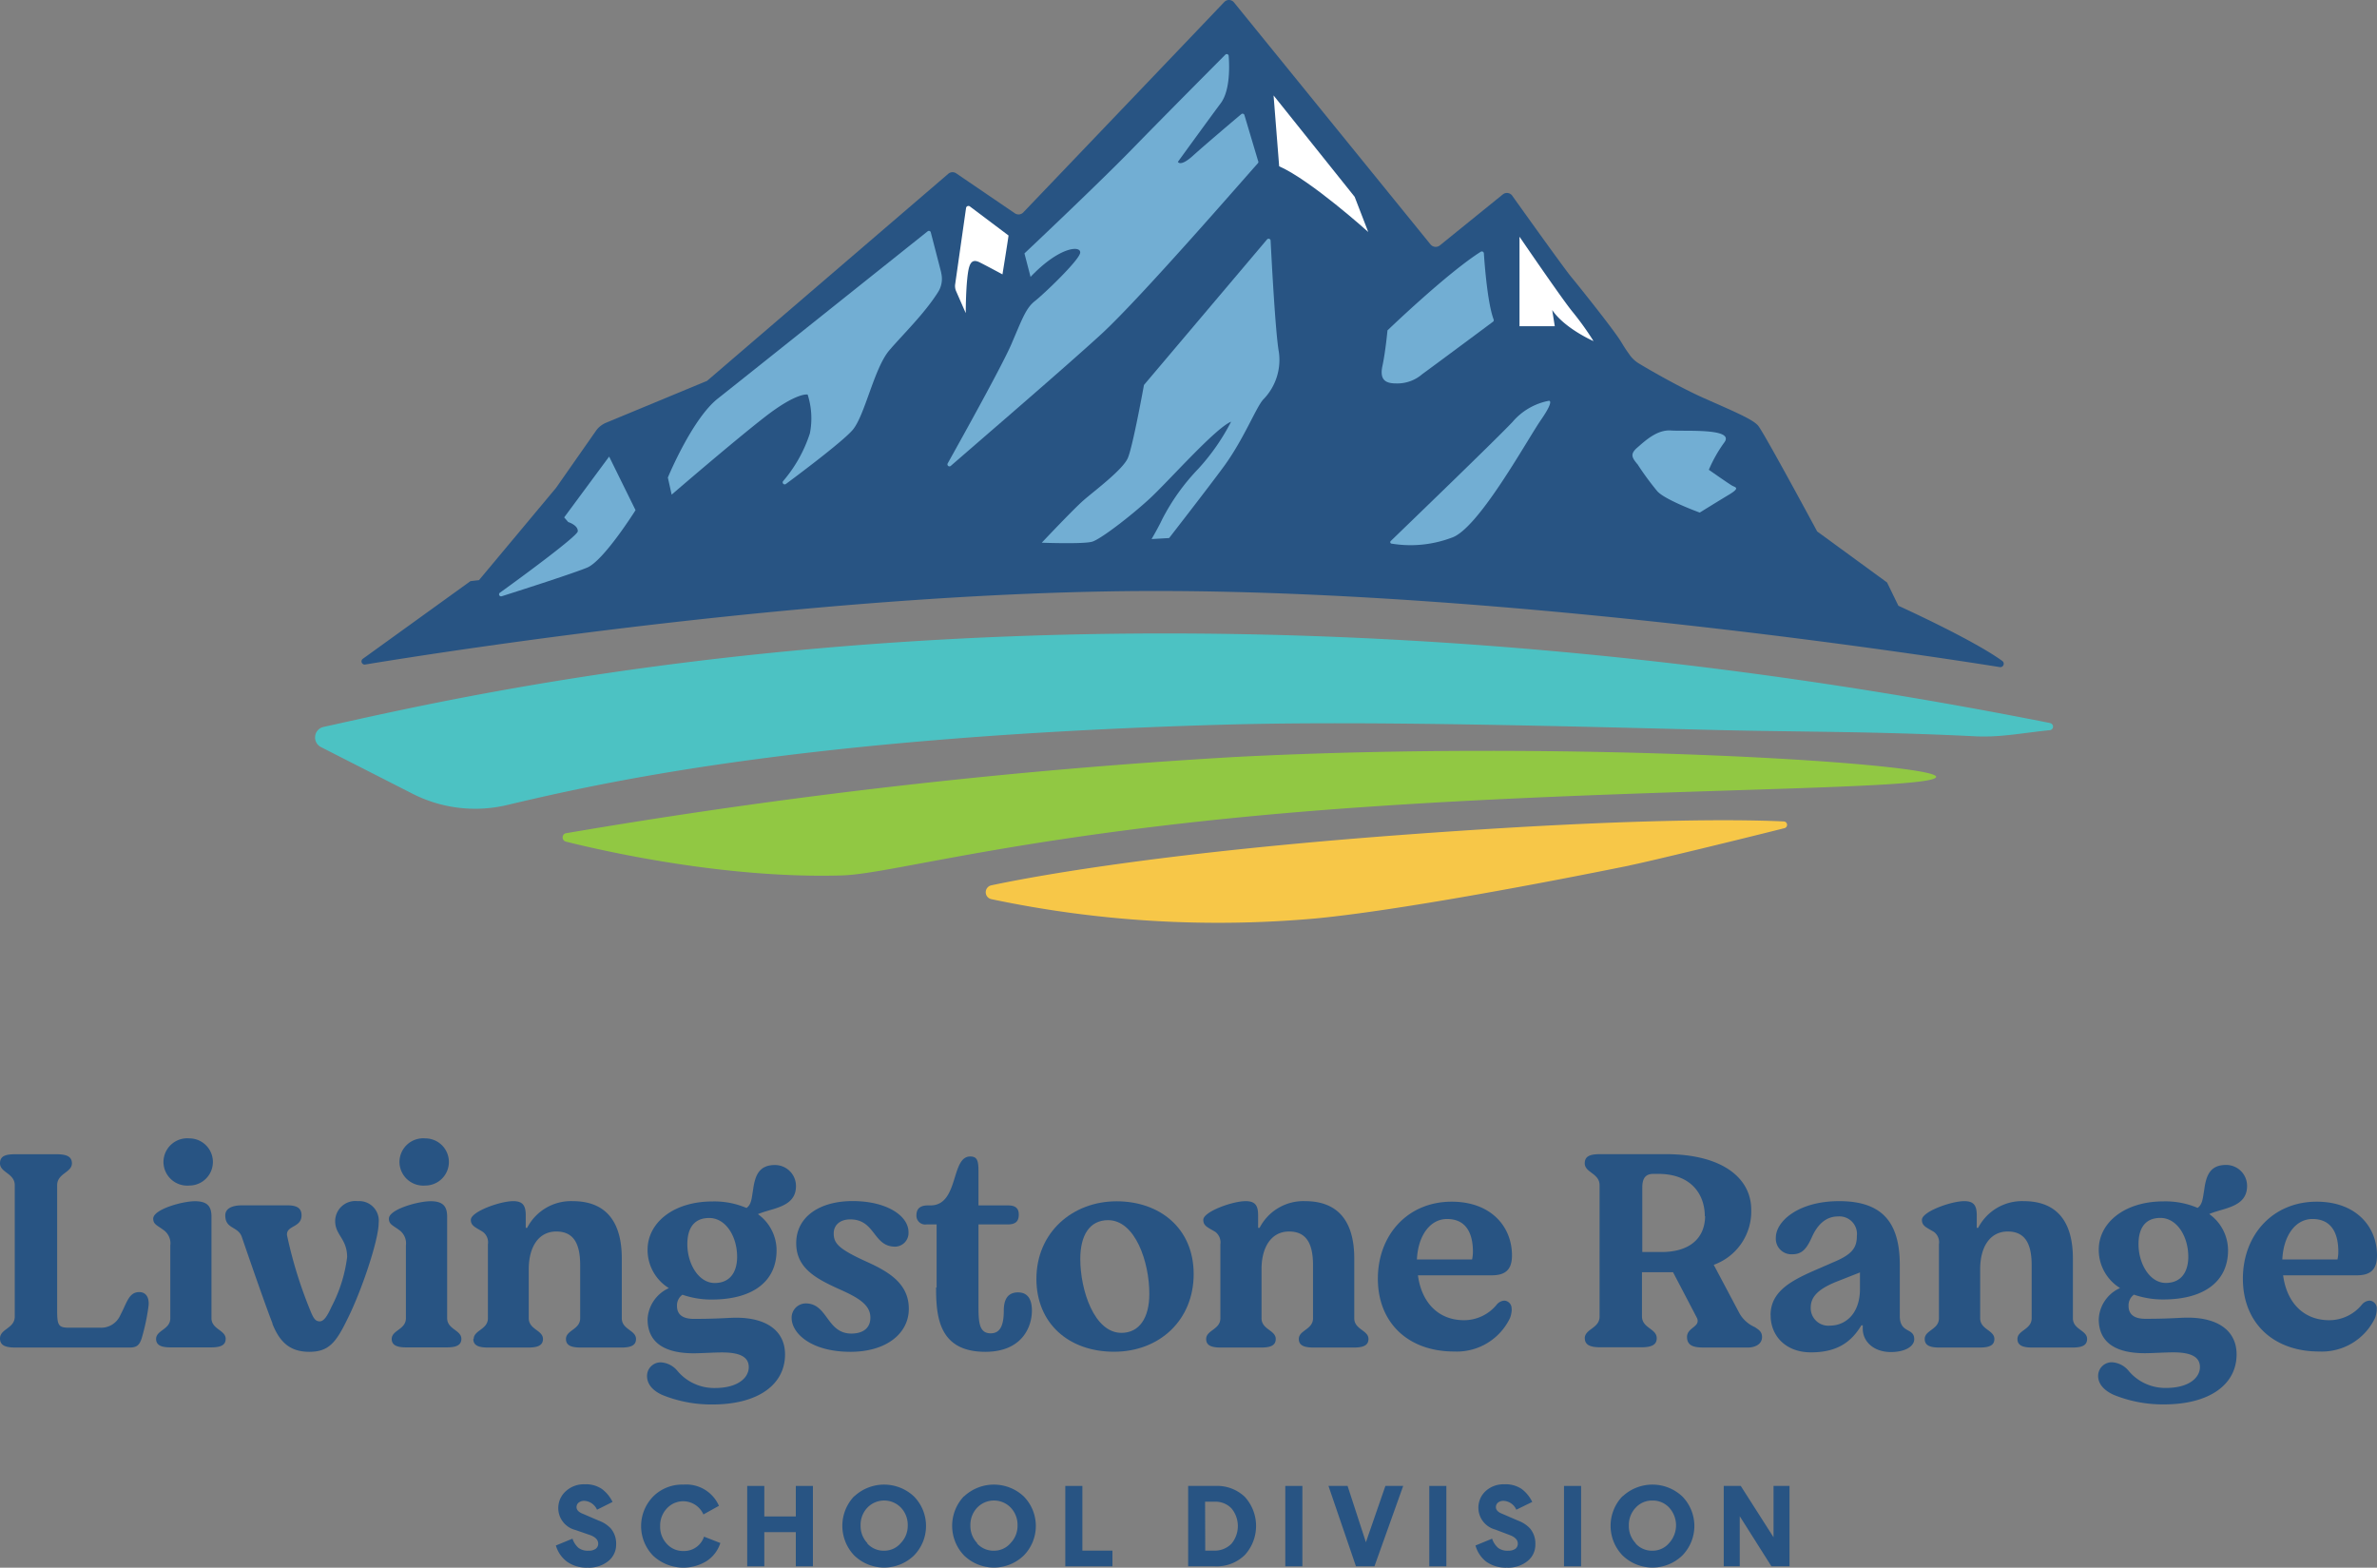
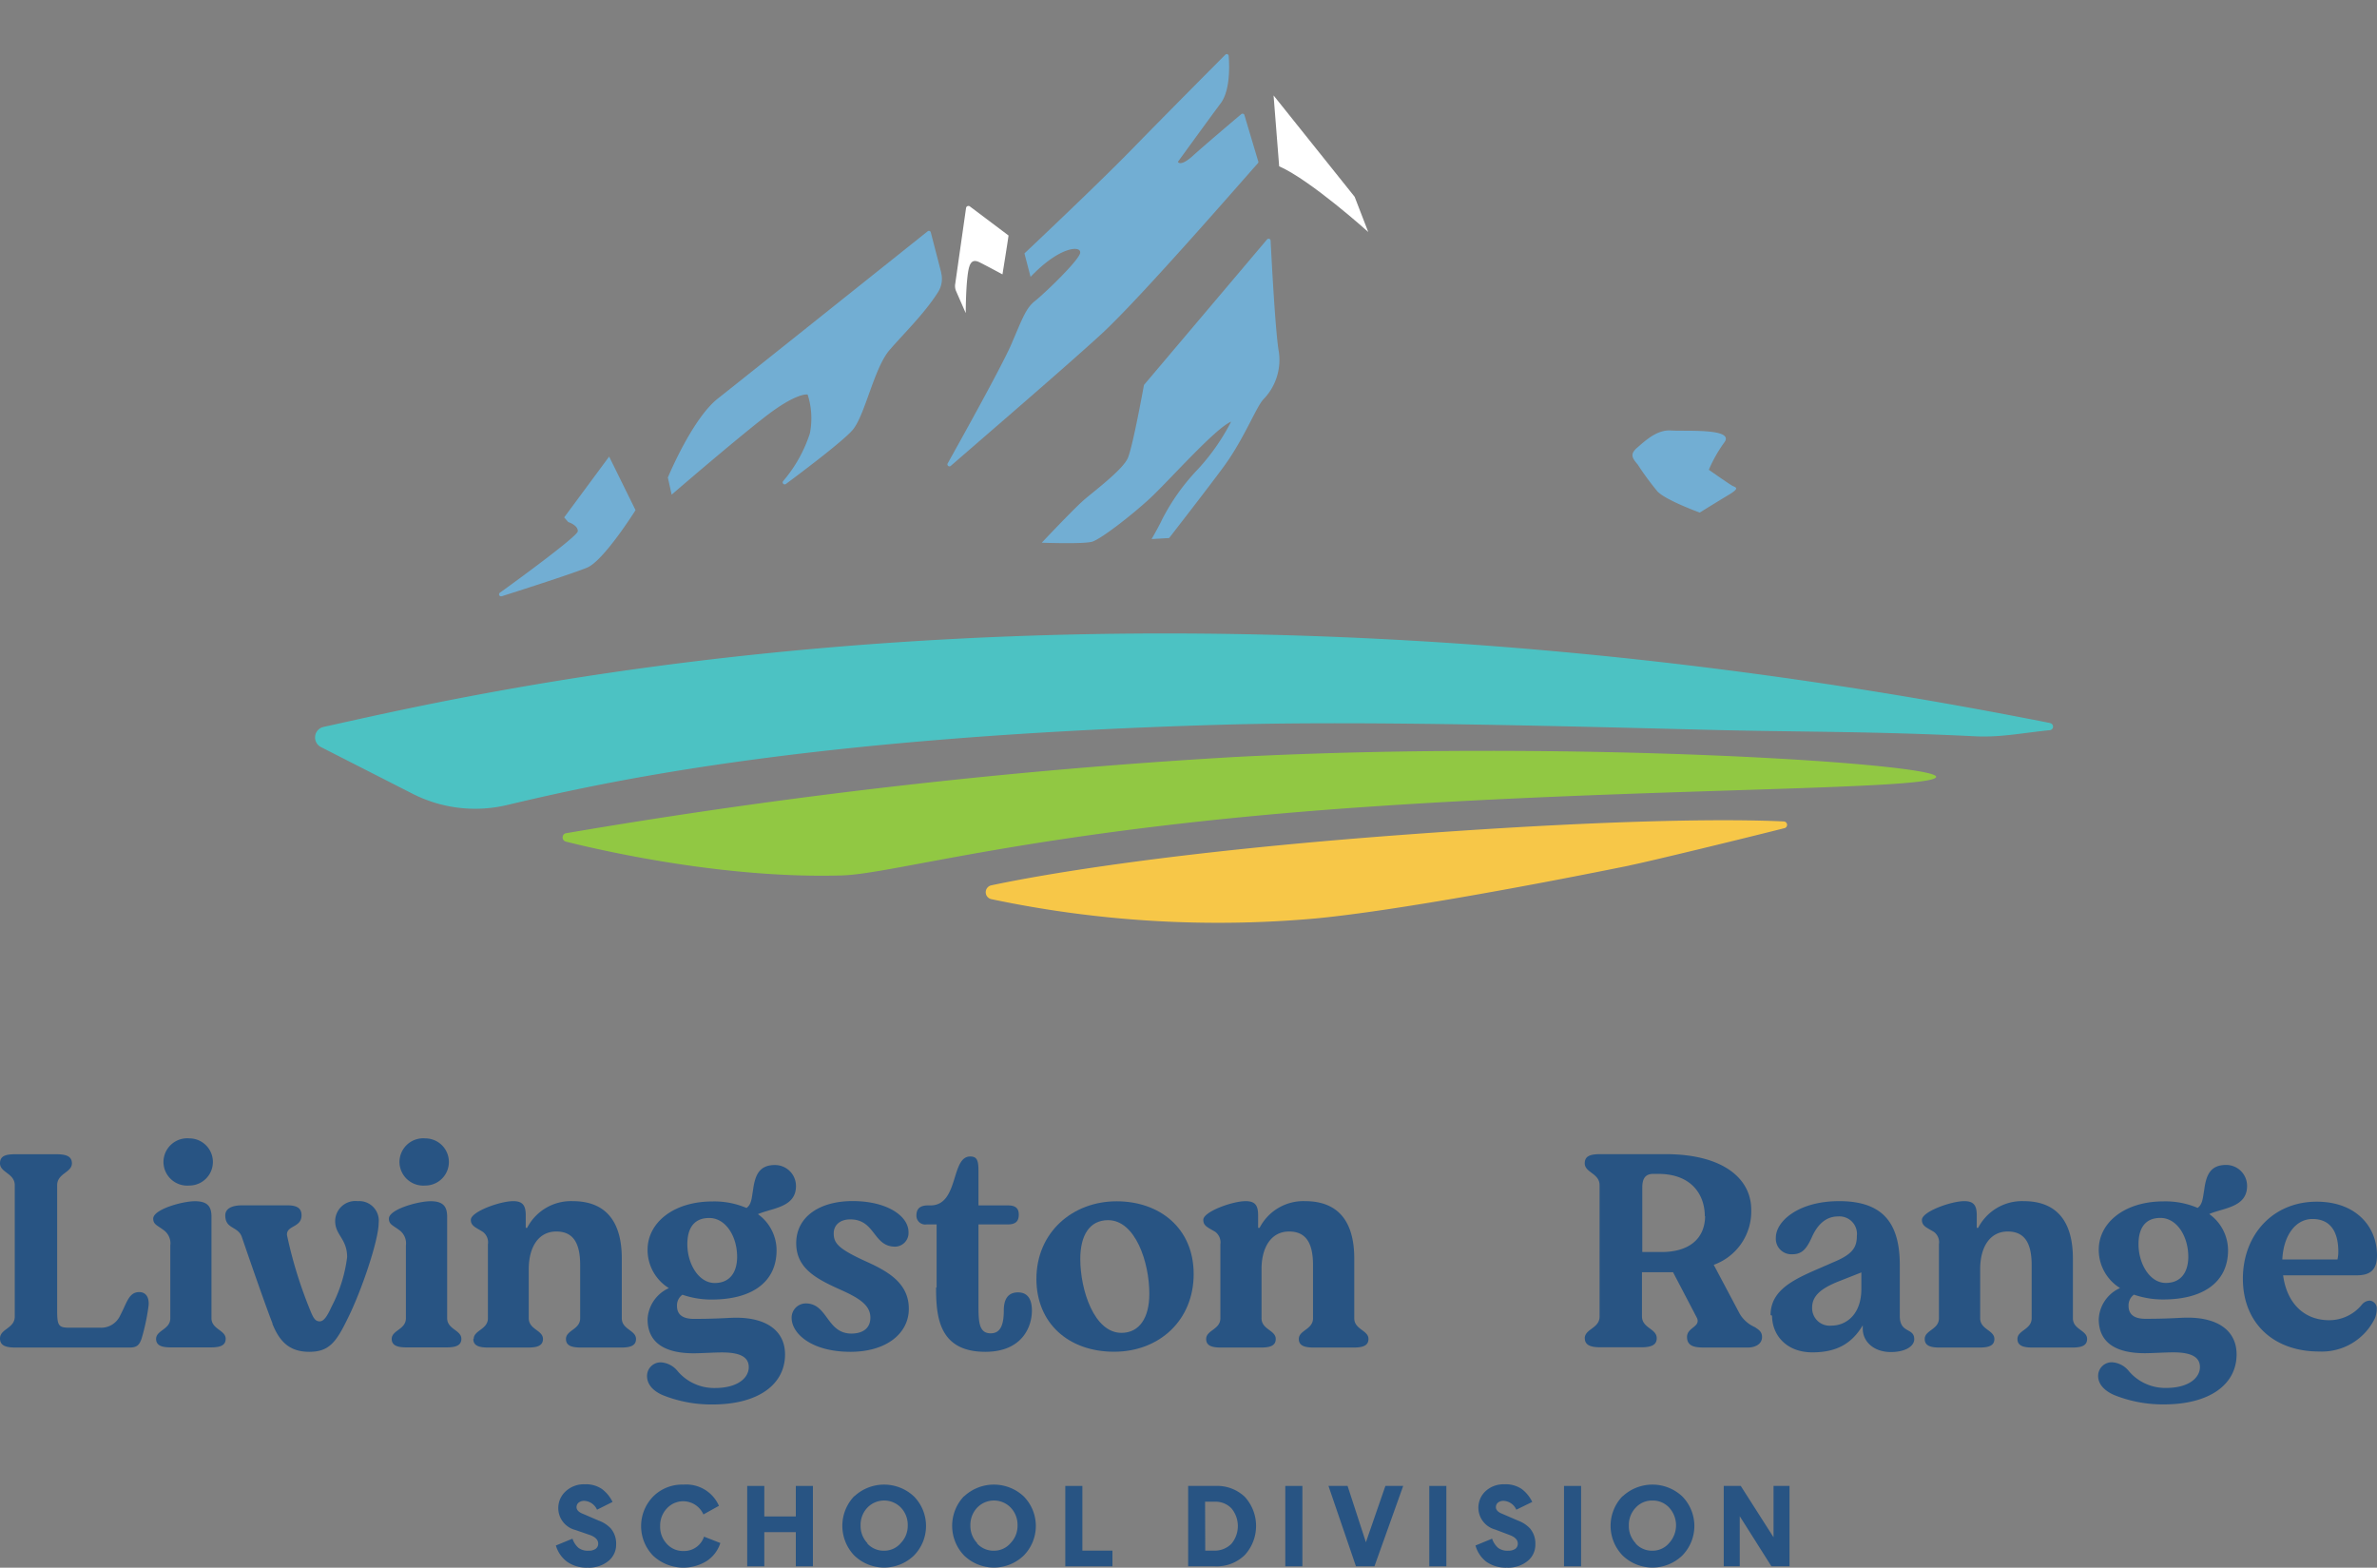
<svg xmlns="http://www.w3.org/2000/svg" viewBox="0 0 306.09 201.86">
  <rect x="0" y="0" width="306.09" height="201.86" fill="#808080" stroke="none" />
  <defs>
    <style>.cls-1{fill:#285483;}.cls-2{fill:#4cc2c3;}.cls-3{fill:#91c843;}.cls-4{fill:#f7c748;}.cls-5{fill:#fff;}.cls-6{fill:#72aed3;}</style>
  </defs>
  <g id="Layer_2" data-name="Layer 2">
    <g id="Layer_1-2" data-name="Layer 1">
      <path class="cls-1" d="M0,172.34c0-1.25,1.9-1.28,1.9-2.82V152.61c0-1.54-1.9-1.62-1.9-2.82,0-1,.8-1.17,2.05-1.17H7.21c1.21,0,2.05.21,2.05,1.17,0,1.2-1.9,1.28-1.9,2.82v16.14c0,1.76.14,2.16,1.28,2.2h4.17a2.68,2.68,0,0,0,2.67-1.58c.88-1.65,1.1-3,2.46-3,.69,0,1.28.48,1.2,1.68a26.94,26.94,0,0,1-.91,4.32c-.29.81-.59,1.14-1.54,1.14H2c-1.21,0-2-.22-2-1.17" />
      <path class="cls-1" d="M20.1,172.41c0-1.14,1.83-1.21,1.83-2.67v-9.37a2.1,2.1,0,0,0-.88-2c-.84-.62-1.32-.73-1.32-1.46,0-1.18,3.73-2.24,5.38-2.24s2.09.73,2.12,1.87v13.18c0,1.46,1.83,1.53,1.83,2.67,0,.88-.76,1.1-1.9,1.1H22c-1.14,0-1.9-.22-1.9-1.1m.95-22.81a3.06,3.06,0,0,1,3.33-3,3,3,0,1,1,0,6.07,3.06,3.06,0,0,1-3.33-3" />
      <path class="cls-1" d="M35.1,170.43c-1-2.56-2.89-8.05-4-11.27-.55-1.28-2.09-.92-2.09-2.67,0-.85.81-1.29,2.16-1.29h5.86c1.36,0,1.8.48,1.8,1.29,0,1.61-2,1.28-1.87,2.56a56.31,56.31,0,0,0,3,9.7c.4,1,.66,1.39,1.21,1.39s1-.73,1.53-1.9a18.75,18.75,0,0,0,2-6.37c0-2.38-1.54-2.82-1.54-4.65a2.6,2.6,0,0,1,2.9-2.56,2.52,2.52,0,0,1,2.7,2.81c0,2.24-2.26,8.9-4.06,12.45-1.46,3-2.41,4.14-4.87,4.14s-3.8-1.21-4.76-3.63" />
      <path class="cls-1" d="M50.44,172.41c0-1.14,1.83-1.21,1.83-2.67v-9.37a2.1,2.1,0,0,0-.88-2c-.84-.62-1.31-.73-1.31-1.46,0-1.18,3.73-2.24,5.38-2.24s2.08.73,2.12,1.87v13.18c0,1.46,1.83,1.53,1.83,2.67,0,.88-.77,1.1-1.9,1.1H52.34c-1.13,0-1.9-.22-1.9-1.1m1-22.81a3.06,3.06,0,0,1,3.33-3,3,3,0,1,1,0,6.07,3.07,3.07,0,0,1-3.33-3" />
      <path class="cls-1" d="M61,172.41c0-1.14,1.83-1.21,1.83-2.67v-9.52a1.68,1.68,0,0,0-.66-1.61c-.95-.59-1.54-.77-1.54-1.54,0-1.06,3.77-2.41,5.46-2.41,1.24,0,1.61.58,1.61,1.82v1.62h.18a6.35,6.35,0,0,1,5.86-3.44c4.28,0,6.33,2.63,6.33,7.39v7.69c0,1.46,1.83,1.53,1.83,2.67,0,.88-.77,1.1-1.9,1.1H74.82c-1.17,0-1.94-.22-1.94-1.1,0-1.14,1.83-1.21,1.83-2.67v-6.85c0-2.85-.91-4.32-3.07-4.32-2.38,0-3.55,2.13-3.55,4.83v6.34c0,1.46,1.83,1.53,1.83,2.67,0,.88-.77,1.1-1.91,1.1H62.85c-1.13,0-1.9-.22-1.9-1.1" />
      <path class="cls-1" d="M97.55,156.3A5.74,5.74,0,0,1,100,161c0,3.95-3,6.33-8.35,6.33a11.33,11.33,0,0,1-3.77-.62,1.67,1.67,0,0,0-.7,1.46c0,.88.48,1.65,2.16,1.65,3.22,0,4.4-.15,5.46-.15,4,0,6.29,1.76,6.29,4.73,0,3.88-3.47,6.44-9.33,6.44a16.76,16.76,0,0,1-6.44-1.21c-1.25-.55-2-1.39-2-2.45a1.75,1.75,0,0,1,1.83-1.76,3,3,0,0,1,2.12,1.14,6.16,6.16,0,0,0,4.8,2.16c3,0,4.35-1.36,4.35-2.68s-1.13-1.9-3.44-1.9c-1.06,0-2.67.11-3.66.11-3.44,0-5.93-1.17-5.93-4.39a4.64,4.64,0,0,1,2.74-4,5.78,5.78,0,0,1-2.74-4.94c0-3.48,3.33-6.22,8.35-6.22a10.54,10.54,0,0,1,4.39.84c.66-.48.66-1.28.84-2.31.26-1.94.81-3.22,2.82-3.22a2.7,2.7,0,0,1,2.71,2.71c0,2.78-3.11,2.82-4.91,3.62m-2.67,5.49c0-2.63-1.46-5-3.59-5s-2.82,1.54-2.82,3.37c0,2.56,1.47,5,3.52,5s2.89-1.5,2.89-3.37" />
      <path class="cls-1" d="M101.94,169.7a1.83,1.83,0,0,1,1.83-1.87c2.82,0,2.68,3.88,5.86,3.88,1.54,0,2.45-.73,2.45-2.05,0-1.64-1.5-2.56-4.06-3.69-3-1.36-5.49-2.71-5.49-5.9,0-3.44,3.08-5.42,7.25-5.42,4.43,0,7.21,1.91,7.21,4a1.76,1.76,0,0,1-1.72,1.87c-2.86,0-2.53-3.51-5.78-3.51-1.36,0-2.13.77-2.13,1.79,0,1.28.55,2,4.39,3.73,2.9,1.32,5.28,2.86,5.28,6s-2.86,5.53-7.51,5.53c-5.12,0-7.58-2.42-7.58-4.36" />
      <path class="cls-1" d="M120.61,165.78v-8.12H119.3a1.13,1.13,0,0,1-1.29-1.17c0-1,.66-1.28,1.47-1.28h.33c3.7,0,2.6-6.3,5.12-6.3.92,0,1.07.55,1.07,1.94v4.36h3.8c.81,0,1.39.25,1.39,1.17s-.44,1.28-1.46,1.28H126v10.21c0,2.23,0,3.81,1.58,3.81,1.2,0,1.68-1,1.68-2.93,0-1.39.48-2.34,1.83-2.34,1.13,0,1.79.73,1.79,2.34,0,2.12-1.28,5.31-6,5.31-6,0-6.34-4.54-6.34-8.28" />
      <path class="cls-1" d="M133.46,164.68c0-6,4.65-10,10.33-10,5.52,0,9.92,3.44,9.92,9.37s-4.4,10-10.25,10-10-3.66-10-9.38M148,166.55c0-4-1.79-9.44-5.31-9.44-2.38,0-3.58,1.94-3.58,5,0,4,1.79,9.51,5.3,9.51,2.31,0,3.59-1.94,3.59-5" />
      <path class="cls-1" d="M155.32,172.41c0-1.14,1.83-1.21,1.83-2.67v-9.52a1.7,1.7,0,0,0-.66-1.61c-1-.59-1.54-.77-1.54-1.54,0-1.06,3.77-2.41,5.45-2.41,1.25,0,1.61.58,1.61,1.82v1.62h.19a6.34,6.34,0,0,1,5.85-3.44c4.29,0,6.34,2.63,6.34,7.39v7.69c0,1.46,1.83,1.53,1.83,2.67,0,.88-.77,1.1-1.91,1.1h-5.12c-1.17,0-1.94-.22-1.94-1.1,0-1.14,1.83-1.21,1.83-2.67v-6.85c0-2.85-.92-4.32-3.08-4.32-2.37,0-3.55,2.13-3.55,4.83v6.34c0,1.46,1.83,1.53,1.83,2.67,0,.88-.76,1.1-1.9,1.1h-5.16c-1.14,0-1.9-.22-1.9-1.1" />
-       <path class="cls-1" d="M194.67,168.57a3.42,3.42,0,0,1-.22,1.13,7.59,7.59,0,0,1-7.21,4.32c-5.94,0-9.81-3.73-9.81-9.37s3.84-9.92,9.51-9.92c5,0,7.76,3.15,7.76,6.92,0,1.79-.8,2.56-2.6,2.56h-9.51c.47,3.55,2.67,5.78,5.93,5.78a5.43,5.43,0,0,0,4.21-2,1.37,1.37,0,0,1,1-.52,1,1,0,0,1,.92,1.07m-12.19-6.37h7.1a4.55,4.55,0,0,0,.11-1c0-2.38-.88-4.21-3.33-4.21-2.2,0-3.74,2.16-3.88,5.2" />
      <path class="cls-1" d="M204.07,172.34c0-1.25,1.91-1.28,1.91-2.82V152.6c0-1.53-1.91-1.61-1.91-2.81,0-1,.81-1.18,2.05-1.18h8.39c7.06,0,11,2.93,11,7.18a7.3,7.3,0,0,1-4.83,7.07l3.36,6.33a4.23,4.23,0,0,0,1.91,1.68c.51.33.95.59.95,1.28,0,1-1,1.36-1.83,1.36h-5.57c-1.17,0-2.26-.11-2.26-1.36s1.79-1.28,1.28-2.45l-3.08-5.89-4,0v5.68c0,1.54,1.9,1.57,1.9,2.82,0,.95-.84,1.17-2.05,1.17h-5.16c-1.2,0-2.05-.22-2.05-1.17m15.45-15.71c0-2.71-1.65-5.45-6-5.45h-.62c-1.14,0-1.43.73-1.43,1.79v8.27h2.49c3.51,0,5.56-1.68,5.6-4.61" />
-       <path class="cls-1" d="M228,169.33c0-3.77,4.07-5,8-6.77,2.45-1,3.11-1.86,3.11-3.4a2.26,2.26,0,0,0-2.42-2.53c-1.61,0-2.67,1.1-3.36,2.64s-1.28,2.23-2.53,2.23a2,2,0,0,1-2.12-2.16c0-2.05,2.85-4.68,8.16-4.68,5.68,0,7.76,2.89,7.8,8.09v6.69c0,2.31,1.86,1.47,1.86,3,0,.91-1.17,1.65-3,1.65-2.27,0-3.63-1.39-3.63-3v-.44h-.18c-1.36,2.27-3.26,3.48-6.48,3.48-3.4,0-5.2-2.27-5.2-4.73m11.5-3.44v-2.12l-2.79,1.1c-2.45.95-3.55,1.94-3.55,3.44a2.26,2.26,0,0,0,2.46,2.31c2,0,3.88-1.51,3.88-4.73" />
+       <path class="cls-1" d="M228,169.33c0-3.77,4.07-5,8-6.77,2.45-1,3.11-1.86,3.11-3.4a2.26,2.26,0,0,0-2.42-2.53c-1.61,0-2.67,1.1-3.36,2.64s-1.28,2.23-2.53,2.23a2,2,0,0,1-2.12-2.16c0-2.05,2.85-4.68,8.16-4.68,5.68,0,7.76,2.89,7.8,8.09v6.69c0,2.31,1.86,1.47,1.86,3,0,.91-1.17,1.65-3,1.65-2.27,0-3.63-1.39-3.63-3v-.44c-1.36,2.27-3.26,3.48-6.48,3.48-3.4,0-5.2-2.27-5.2-4.73m11.5-3.44v-2.12l-2.79,1.1c-2.45.95-3.55,1.94-3.55,3.44a2.26,2.26,0,0,0,2.46,2.31c2,0,3.88-1.51,3.88-4.73" />
      <path class="cls-1" d="M247.85,172.41c0-1.14,1.83-1.21,1.83-2.67v-9.52a1.66,1.66,0,0,0-.66-1.61c-1-.59-1.53-.77-1.53-1.54,0-1.06,3.77-2.41,5.45-2.41,1.25,0,1.61.58,1.61,1.82v1.62h.18a6.36,6.36,0,0,1,5.86-3.44c4.28,0,6.34,2.63,6.34,7.39v7.69c0,1.46,1.83,1.53,1.83,2.67,0,.88-.77,1.1-1.91,1.1h-5.12c-1.17,0-1.94-.22-1.94-1.1,0-1.14,1.83-1.21,1.83-2.67v-6.85c0-2.85-.92-4.32-3.08-4.32-2.38,0-3.55,2.13-3.55,4.83v6.34c0,1.46,1.83,1.53,1.83,2.67,0,.88-.77,1.1-1.9,1.1h-5.16c-1.14,0-1.91-.22-1.91-1.1" />
      <path class="cls-1" d="M284.46,156.3a5.76,5.76,0,0,1,2.45,4.69c0,3.95-3,6.33-8.35,6.33a11.42,11.42,0,0,1-3.77-.62,1.69,1.69,0,0,0-.69,1.46c0,.88.48,1.65,2.16,1.65,3.22,0,4.39-.15,5.45-.15,4,0,6.3,1.76,6.3,4.73,0,3.88-3.48,6.44-9.34,6.44a16.8,16.8,0,0,1-6.44-1.21c-1.24-.55-2.05-1.39-2.05-2.45a1.75,1.75,0,0,1,1.83-1.76,3,3,0,0,1,2.13,1.14,6.14,6.14,0,0,0,4.79,2.16c3,0,4.36-1.36,4.36-2.68s-1.14-1.9-3.44-1.9c-1.07,0-2.68.11-3.66.11-3.45,0-5.93-1.17-5.93-4.39a4.62,4.62,0,0,1,2.74-4,5.78,5.78,0,0,1-2.74-4.94c0-3.48,3.33-6.22,8.34-6.22a10.51,10.51,0,0,1,4.39.84c.66-.48.66-1.28.85-2.31.25-1.94.8-3.22,2.82-3.22a2.69,2.69,0,0,1,2.7,2.71c0,2.78-3.11,2.82-4.9,3.62m-2.67,5.49c0-2.63-1.47-5-3.59-5s-2.82,1.54-2.82,3.37c0,2.56,1.46,5,3.51,5s2.9-1.5,2.9-3.37" />
      <path class="cls-1" d="M306.06,168.57a3.42,3.42,0,0,1-.22,1.13,7.59,7.59,0,0,1-7.21,4.32c-5.94,0-9.81-3.73-9.81-9.37s3.84-9.92,9.51-9.92c5,0,7.76,3.15,7.76,6.92,0,1.79-.8,2.56-2.6,2.56H294c.47,3.55,2.67,5.78,5.93,5.78a5.43,5.43,0,0,0,4.21-2,1.37,1.37,0,0,1,1-.52,1,1,0,0,1,.92,1.07m-12.19-6.37H301a4.55,4.55,0,0,0,.11-1c0-2.38-.88-4.21-3.33-4.21-2.2,0-3.74,2.16-3.88,5.2" />
      <path class="cls-1" d="M77.11,195.8a3.94,3.94,0,0,1,1.54,1,3,3,0,0,1,.69,2.06,2.68,2.68,0,0,1-1,2.14,3.94,3.94,0,0,1-2.67.85,4.31,4.31,0,0,1-2.66-.77A4,4,0,0,1,71.58,199l2.14-.88a2.74,2.74,0,0,0,.78,1.19,2,2,0,0,0,1.28.36,1.51,1.51,0,0,0,.92-.24.8.8,0,0,0,.33-.68c0-.46-.34-.82-1-1.08L74.09,197A2.91,2.91,0,0,1,72.87,192a3.41,3.41,0,0,1,2.43-.88,3.63,3.63,0,0,1,2.22.61,4.59,4.59,0,0,1,1.36,1.66l-2,1a1.91,1.91,0,0,0-1.61-1.14,1.15,1.15,0,0,0-.76.23.74.74,0,0,0-.27.58c0,.36.28.65.82.86Z" />
      <path class="cls-1" d="M84.12,200.33a5.46,5.46,0,0,1,0-7.65A5.26,5.26,0,0,1,88,191.16a4.59,4.59,0,0,1,4.58,2.73l-2,1.11a2.85,2.85,0,0,0-4.71-.77,3.2,3.2,0,0,0-.86,2.28,3.17,3.17,0,0,0,.86,2.28,2.8,2.8,0,0,0,2.16.92,2.7,2.7,0,0,0,2.63-1.85l2.1.82A4.35,4.35,0,0,1,91,201a5.71,5.71,0,0,1-6.89-.68" />
      <polygon class="cls-1" points="102.48 197.28 98.42 197.28 98.42 201.68 96.22 201.68 96.22 191.33 98.42 191.33 98.42 195.26 102.48 195.26 102.48 191.33 104.68 191.33 104.68 201.68 102.48 201.68 102.48 197.28" />
      <path class="cls-1" d="M110,192.68a5.62,5.62,0,0,1,7.69,0,5.43,5.43,0,0,1,0,7.61,5.53,5.53,0,0,1-7.68,0,5.52,5.52,0,0,1,0-7.65m1.68,6.11a2.84,2.84,0,0,0,2.17.92,2.78,2.78,0,0,0,2.15-1,3.17,3.17,0,0,0,.88-2.25,3.22,3.22,0,0,0-.87-2.29,3,3,0,0,0-4.33,0,3.21,3.21,0,0,0-.87,2.28,3.18,3.18,0,0,0,.87,2.28" />
      <path class="cls-1" d="M124.14,192.68a5.62,5.62,0,0,1,7.69,0,5.43,5.43,0,0,1,0,7.61,5.53,5.53,0,0,1-7.68,0,5.52,5.52,0,0,1,0-7.65m1.68,6.11a2.85,2.85,0,0,0,2.17.92,2.78,2.78,0,0,0,2.15-1,3.17,3.17,0,0,0,.88-2.25,3.22,3.22,0,0,0-.87-2.29,3,3,0,0,0-4.33,0,3.21,3.21,0,0,0-.87,2.28,3.18,3.18,0,0,0,.87,2.28" />
      <polygon class="cls-1" points="137.18 191.33 139.38 191.33 139.38 199.66 143.25 199.66 143.25 201.68 137.18 201.68 137.18 191.33" />
      <path class="cls-1" d="M153,191.33h3.52a5.16,5.16,0,0,1,3.78,1.41,5.56,5.56,0,0,1,0,7.48,5.15,5.15,0,0,1-3.83,1.46H153Zm2.2,8.33h1.12a3,3,0,0,0,2.25-.88,3.56,3.56,0,0,0,0-4.57,2.86,2.86,0,0,0-2.18-.85h-1.21Z" />
      <rect class="cls-1" x="165.51" y="191.33" width="2.2" height="10.35" />
      <polygon class="cls-1" points="178.4 191.33 180.69 191.33 176.99 201.68 174.61 201.68 171.07 191.33 173.53 191.33 175.89 198.58 178.4 191.33" />
      <rect class="cls-1" x="184.05" y="191.33" width="2.2" height="10.35" />
      <path class="cls-1" d="M195.49,195.8a4,4,0,0,1,1.53,1,3,3,0,0,1,.69,2.06,2.68,2.68,0,0,1-1,2.14,3.94,3.94,0,0,1-2.67.85,4.33,4.33,0,0,1-2.66-.77A4,4,0,0,1,190,199l2.14-.88a2.74,2.74,0,0,0,.78,1.19,2,2,0,0,0,1.28.36,1.56,1.56,0,0,0,.93-.24.81.81,0,0,0,.32-.68c0-.46-.34-.82-1-1.08l-1.92-.73a2.91,2.91,0,0,1-1.23-4.94,3.41,3.41,0,0,1,2.43-.88,3.66,3.66,0,0,1,2.23.61,4.57,4.57,0,0,1,1.35,1.66l-2.05,1a1.9,1.9,0,0,0-1.61-1.14,1.15,1.15,0,0,0-.76.23.77.77,0,0,0-.26.58c0,.36.27.65.82.86Z" />
      <rect class="cls-1" x="201.4" y="191.33" width="2.2" height="10.35" />
      <path class="cls-1" d="M208.94,192.68a5.62,5.62,0,0,1,7.69,0,5.43,5.43,0,0,1,0,7.61,5.53,5.53,0,0,1-7.68,0,5.49,5.49,0,0,1,0-7.65m1.68,6.11a2.83,2.83,0,0,0,2.16.92,2.79,2.79,0,0,0,2.16-1,3.38,3.38,0,0,0,0-4.54,2.87,2.87,0,0,0-2.17-.92,2.84,2.84,0,0,0-2.16.93,3.21,3.21,0,0,0-.87,2.28,3.18,3.18,0,0,0,.87,2.28" />
      <polygon class="cls-1" points="224.03 195.23 224.03 201.68 221.97 201.68 221.97 191.33 224.16 191.33 228.38 197.94 228.38 191.33 230.44 191.33 230.44 201.68 228.11 201.68 224.03 195.23" />
      <path class="cls-2" d="M264,93.1c-120.17-23.88-201.76-4-222.34.5a1.39,1.39,0,0,0-.32,2.6l11.78,6a17.78,17.78,0,0,0,12.16,1.46c12.26-2.9,38.14-8.78,91.93-10.34,16.95-.49,39.7.06,62.63.65,11.68.3,21.16.17,34.57.84,3.23.16,6.32-.48,9.54-.79a.46.46,0,0,0,.05-.91" />
      <path class="cls-3" d="M72.88,107.28a.56.56,0,0,0,0,1.09c5.81,1.45,21,4.78,35.54,4.35,6.88-.2,25.38-6,68.21-8.87,35.19-2.4,72.69-2.13,72.69-3.83s-46.76-4.81-90.47-2.54a778.41,778.41,0,0,0-85.92,9.8" />
      <path class="cls-4" d="M209.81,111.44c2.8-.57,14.62-3.45,20-4.81a.44.44,0,0,0-.09-.86c-5.44-.26-19.77-.46-49.44,1.75-29.05,2.16-45.66,5-52.6,6.47a.91.91,0,0,0,0,1.79,141.45,141.45,0,0,0,41.75,2.48c10.45-1,29.11-4.52,40.43-6.82" />
-       <path class="cls-1" d="M47,85.57a.41.41,0,0,1-.28-.74l13.86-10,1.1-.13L71.6,62.82l5.13-7.33a3,3,0,0,1,1.32-1.06l13-5.39,31.07-26.67a.84.84,0,0,1,1-.06l7.56,5.15a.84.84,0,0,0,1.09-.11c3.28-3.43,21.9-22.9,25.88-27.09a.83.83,0,0,1,1.26.06l25.3,31.15a.86.86,0,0,0,1.2.13l8.1-6.56a.84.84,0,0,1,1.23.17c1.69,2.37,6.95,9.72,7.64,10.51.83,1,5.4,6.7,6.37,8.29.39.65.72,1.16,1,1.53a4,4,0,0,0,1.36,1.3c1.65,1,5.46,3.16,8.28,4.41,3.7,1.65,6.27,2.7,7,3.55S234,68.43,234,68.43L243,75l1.46,3s9.59,4.34,13.4,7.12a.44.44,0,0,1-.32.78c-9.5-1.52-62.41-9.61-107-9.8C108,75.89,56.94,83.93,47,85.57" />
      <path class="cls-5" d="M129.88,30.33l-5-3.76a.31.31,0,0,0-.48.21L123,36.59a1.64,1.64,0,0,0,.12.9l1.24,2.83s0-2.53.19-4.39.45-2.73,1.62-2.14,2.92,1.54,2.92,1.54.71-4.4.78-5" />
      <path class="cls-5" d="M164,12.29l10.44,13.05,1.75,4.53s-7.39-6.66-11.47-8.46Z" />
-       <path class="cls-5" d="M199.88,39.92c1.63,2.4,5.32,4,5.32,4a37.17,37.17,0,0,0-2.66-3.72c-1.29-1.54-6.87-9.72-6.87-9.72V42h4.54Z" />
      <path class="cls-6" d="M78.44,58.79l3.4,6.9s-4.08,6.49-6.22,7.39c-1.62.68-8,2.74-11,3.69a.26.26,0,0,1-.22-.47c3-2.16,9.92-7.26,10-7.88.06-.8-1.23-1.2-1.23-1.2l-.52-.6Z" />
      <path class="cls-6" d="M121.2,35.09l-1.34-5.17a.25.25,0,0,0-.4-.14c-2.79,2.22-23.93,19.1-27,21.52C89.13,53.9,86,61.49,86,61.49l.49,2.2s7.87-6.79,12-10S104,50.8,104,50.8a10,10,0,0,1,.29,5,17.92,17.92,0,0,1-3.44,6.14.26.26,0,0,0,.35.38c2.87-2.13,7.57-5.72,8.63-7,1.56-1.9,2.73-7.89,4.67-10.19,1.7-2,4.58-4.77,6.32-7.56a3.17,3.17,0,0,0,.37-2.46" />
      <path class="cls-6" d="M132.7,35.63l-.78-3s9.33-8.79,13.81-13.38c3.89-4,10.43-10.57,12.06-12.21a.25.25,0,0,1,.43.17c.1,1.26.2,4.4-1,6.05-1.56,2.09-5.54,7.58-5.54,7.58s.29.7,1.94-.79c1.41-1.28,5.15-4.45,6.22-5.35a.25.25,0,0,1,.41.13L162,20.7A.28.28,0,0,1,162,21C160.71,22.41,147,38.25,141.84,43,137.28,47.19,126,56.88,122.42,60a.26.26,0,0,1-.38-.34c1.92-3.44,7.12-12.8,8.22-15.4,1.37-3.19,1.85-4.59,3-5.49s5.64-5.19,5.83-6.19-2.62-.9-6.41,3.1" />
      <path class="cls-6" d="M162.61,51.5a7.28,7.28,0,0,0,2.08-6.12c-.45-2.46-.94-11.83-1.07-14.39a.26.26,0,0,0-.46-.16L147.31,49.57s-1.42,7.86-2.07,9.39-4.34,4.26-5.71,5.46-5.38,5.46-5.38,5.46,5.38.2,6.49-.13,5-3.33,7.39-5.53,8.49-9.12,10.5-9.92a27.65,27.65,0,0,1-4.22,6.06,27.49,27.49,0,0,0-4.66,6.52c-.46,1-1.36,2.53-1.36,2.53l2.26-.13s5.29-6.81,7.07-9.25c2.53-3.47,4.08-7.46,5-8.53" />
-       <path class="cls-6" d="M178.69,42.52s7.66-7.37,12-10.11a.26.26,0,0,1,.39.21c.1,1.49.48,6.47,1.26,8.52a.24.24,0,0,1-.09.29c-1.11.83-7.92,5.89-9.11,6.75a4.9,4.9,0,0,1-3.37,1.19c-1.36,0-2.14-.46-1.75-2.26s.65-4.59.65-4.59" />
-       <path class="cls-6" d="M179.17,70a.2.2,0,0,1-.09-.33c1.9-1.84,13.48-13,15.68-15.33a8.14,8.14,0,0,1,4.67-2.73s.84-.2-1,2.46-8.1,14.12-11.54,15.18a15,15,0,0,1-7.68.75" />
      <path class="cls-6" d="M210.84,59.76c-.65-.8-1-1.27,0-2.13s2.53-2.33,4.34-2.2,8.24-.33,6.87,1.53a17.65,17.65,0,0,0-2,3.53s2.66,1.87,3.05,2.07,1,.26-.45,1.13S218.88,66,218.88,66s-4.41-1.6-5.45-2.73a36.81,36.81,0,0,1-2.59-3.53" />
    </g>
  </g>
</svg>